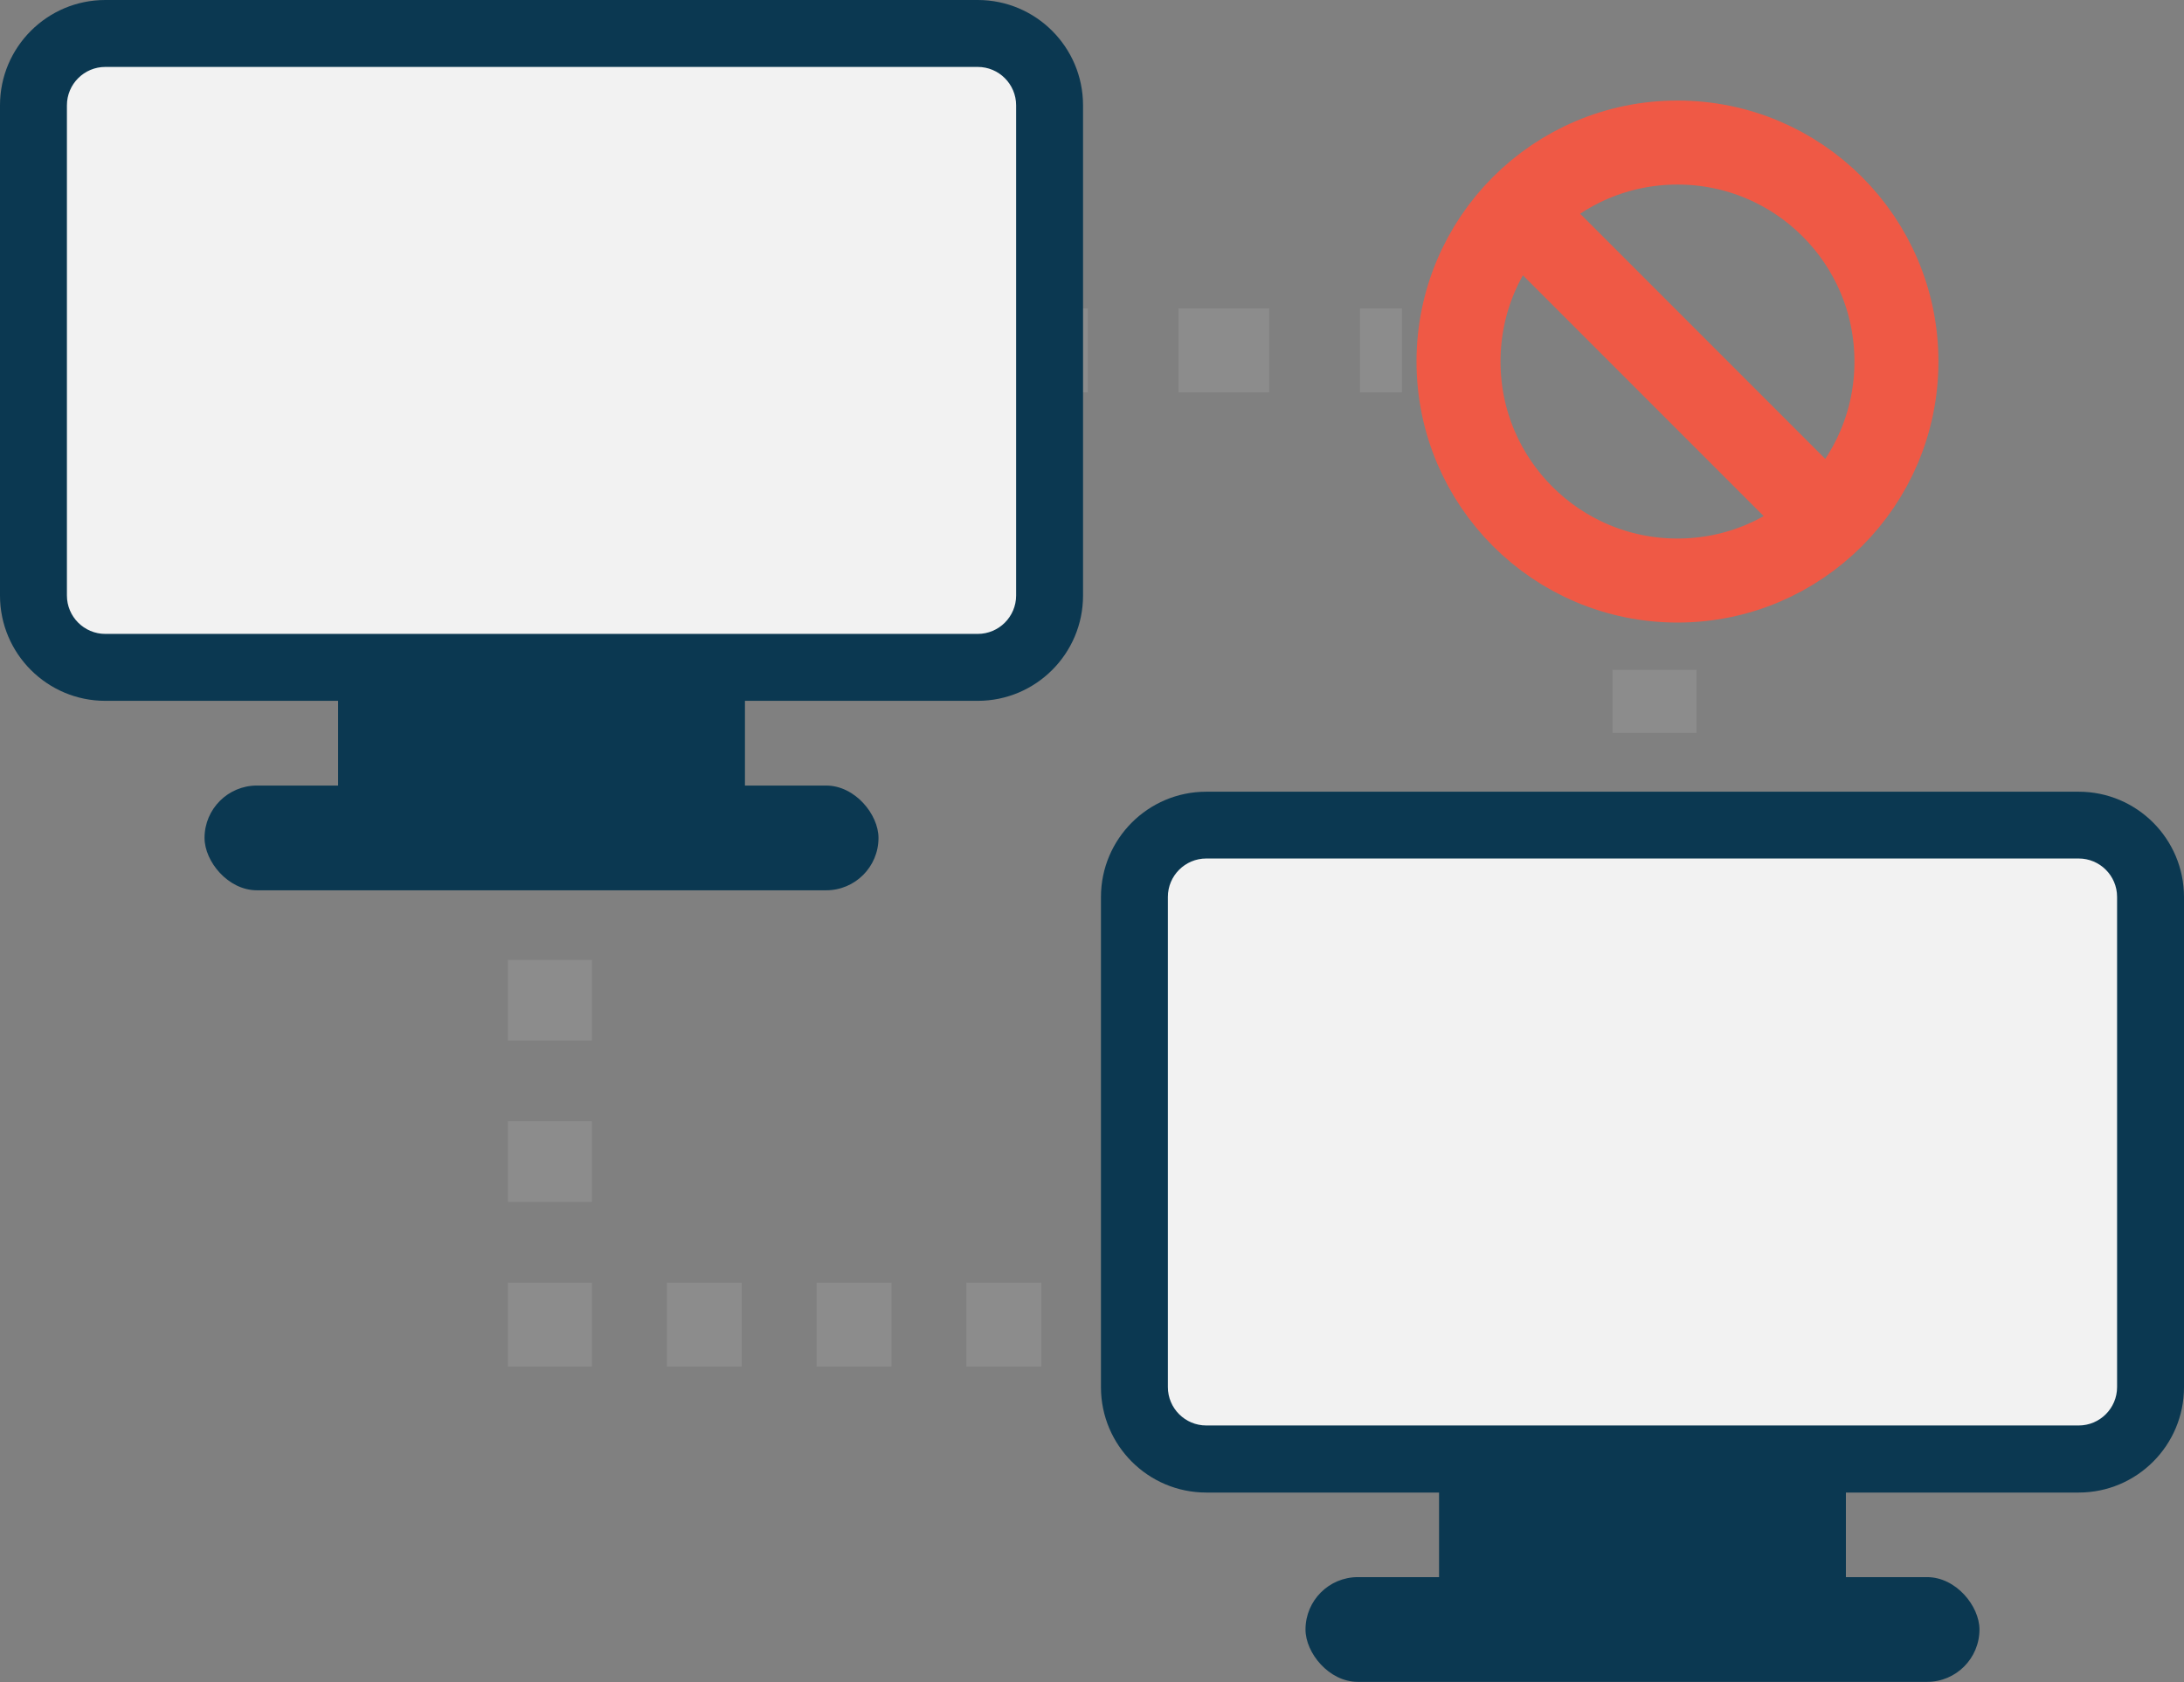
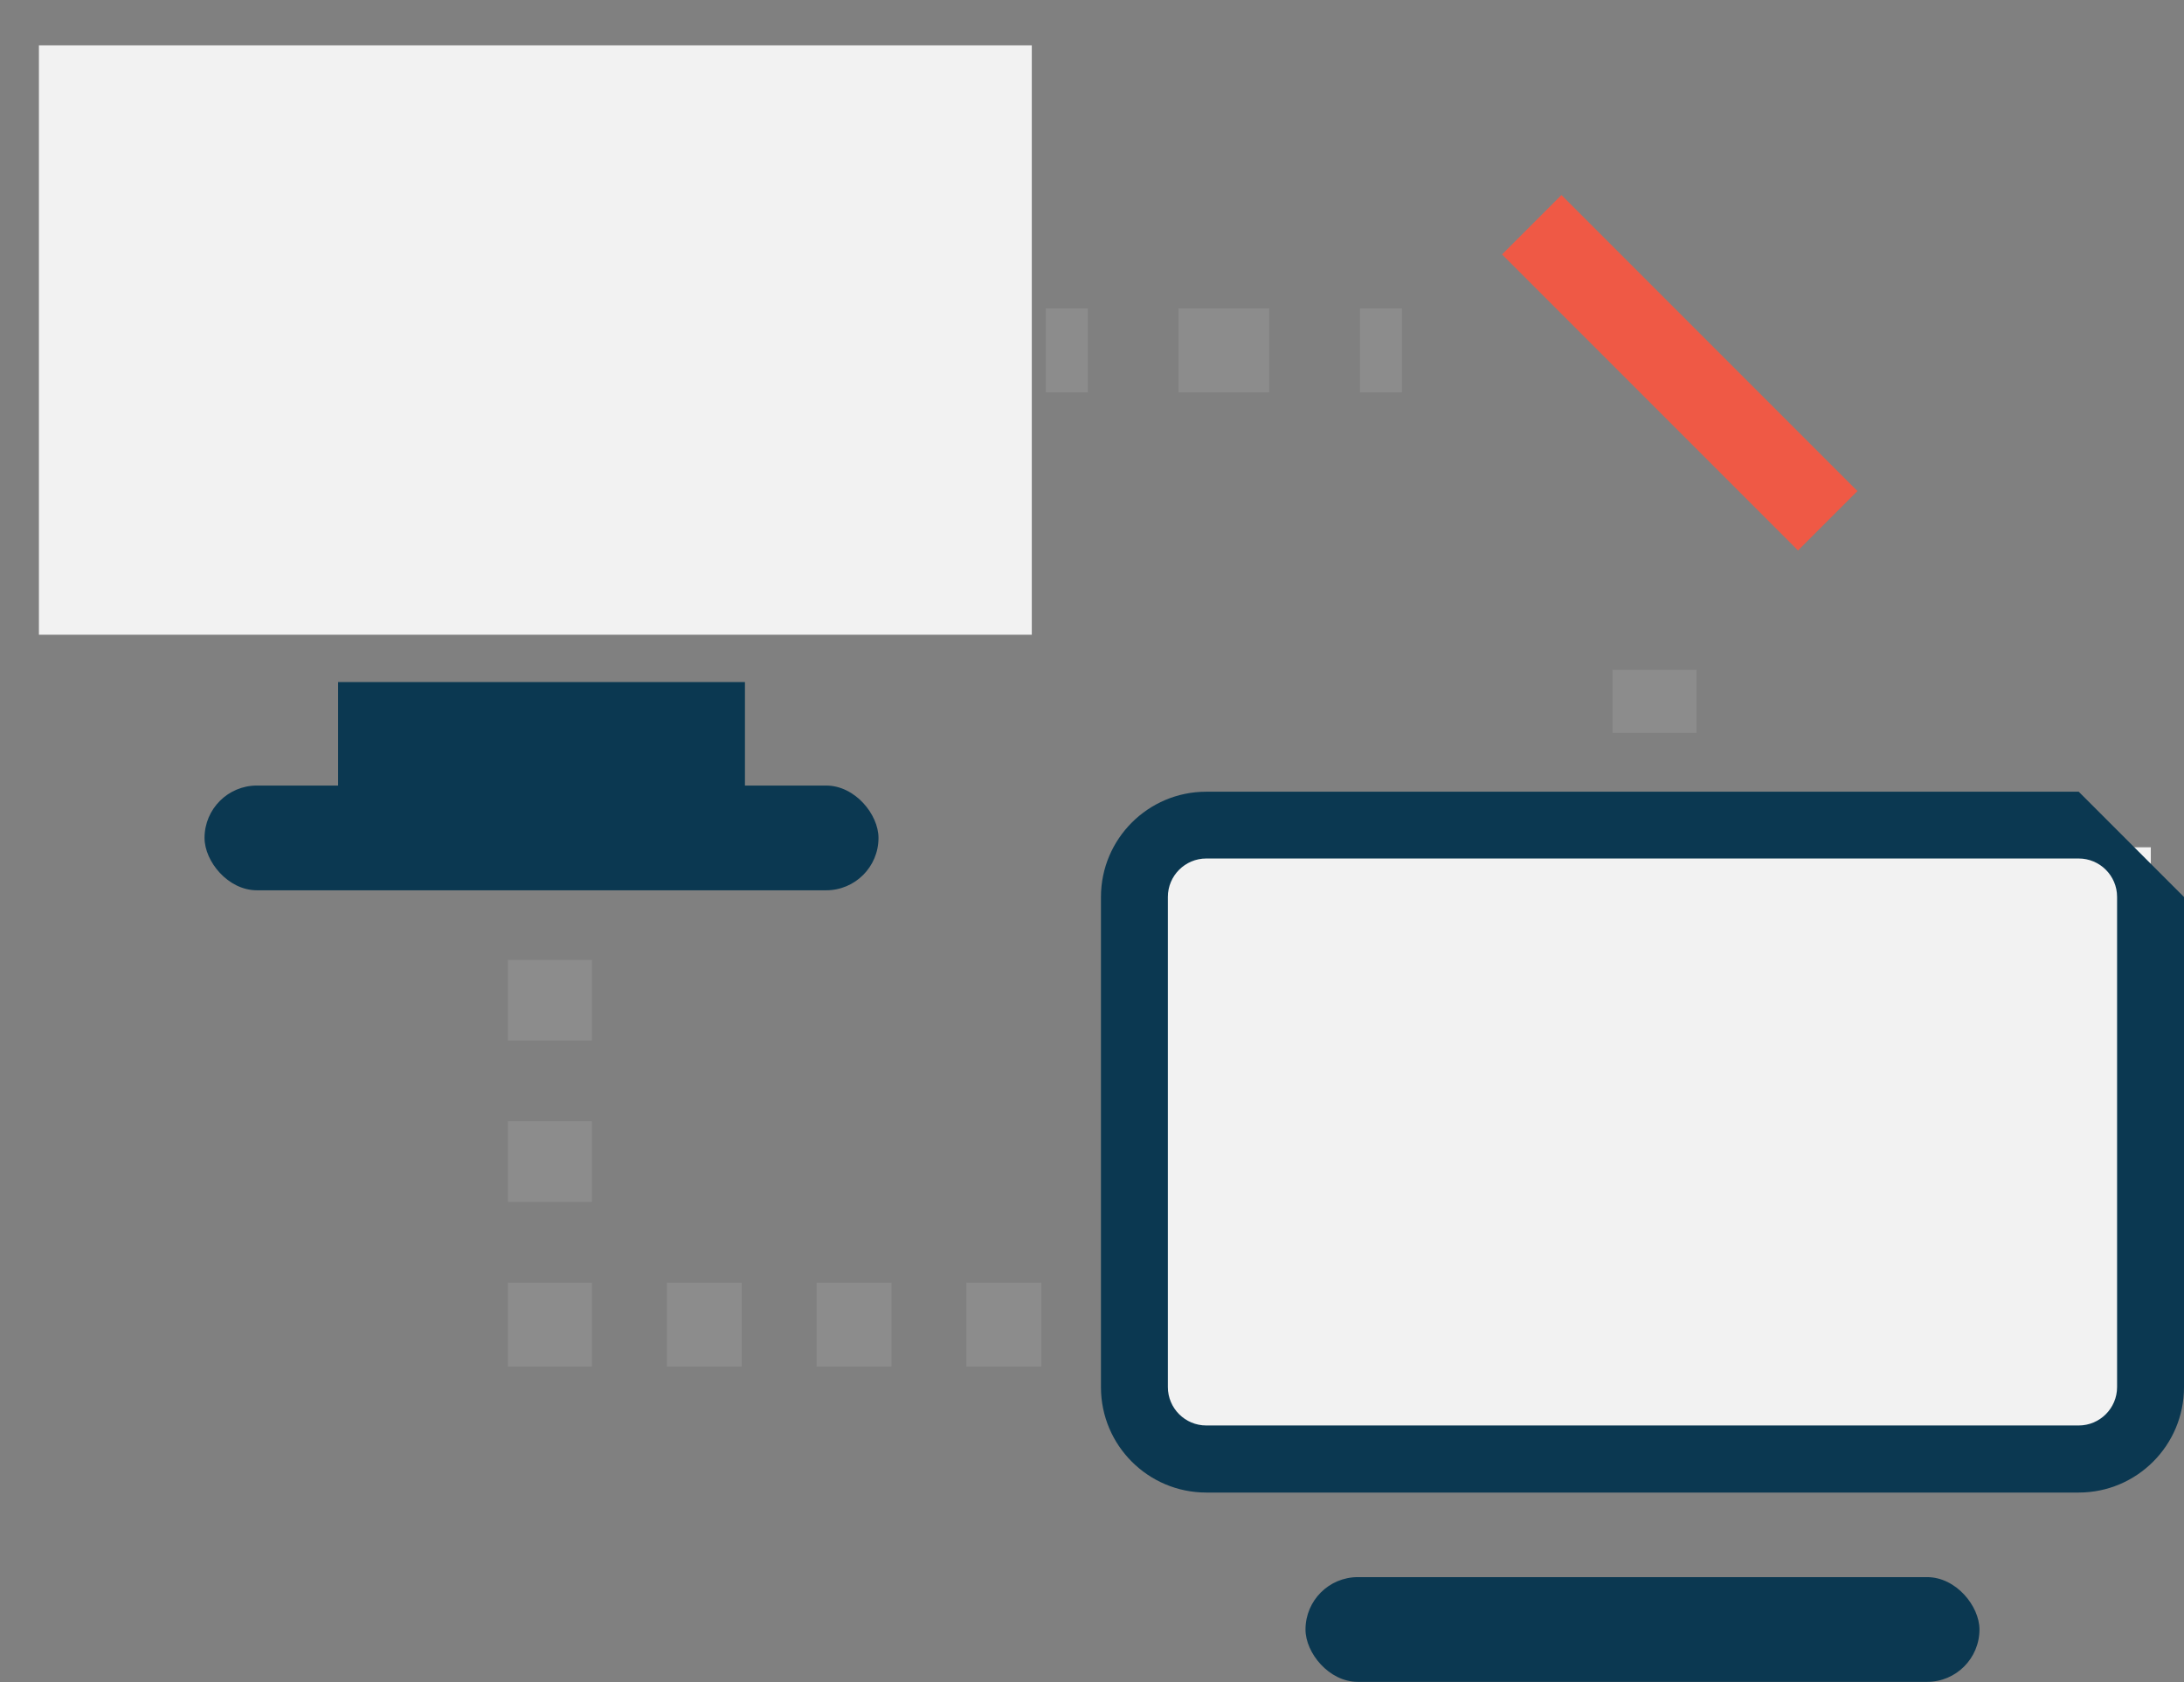
<svg xmlns="http://www.w3.org/2000/svg" id="Layer_2" data-name="Layer 2" viewBox="0 0 156 120.12">
  <rect x="0" y="0" width="156" height="120.12" fill="#808080" stroke="none" />
  <defs>
    <style> .cls-1, .cls-2, .cls-3, .cls-4, .cls-5, .cls-6 { fill: none; stroke-miterlimit: 10; stroke-width: 6px; } .cls-1, .cls-2, .cls-3, .cls-4, .cls-6 { stroke: #8c8c8c; } .cls-2 { stroke-dasharray: 0 0 4.5 4.5; } .cls-7 { fill: #f2f2f2; } .cls-7, .cls-8 { stroke-width: 0px; } .cls-3 { stroke-dasharray: 0 0 6.48 6.48; } .cls-4 { stroke-dasharray: 0 0 5.76 5.76; } .cls-5 { stroke: #ef5945; } .cls-8 { fill: #0b3851; } .cls-6 { stroke-dasharray: 0 0 5.35 5.35; } </style>
  </defs>
  <g id="Layer_1-2" data-name="Layer 1">
    <g>
      <g>
        <line class="cls-1" x1="100.14" y1="25.02" x2="97.14" y2="25.02" />
        <line class="cls-3" x1="90.66" y1="25.02" x2="80.94" y2="25.02" />
        <line class="cls-1" x1="77.7" y1="25.02" x2="74.7" y2="25.02" />
      </g>
      <g>
        <line class="cls-1" x1="118.18" y1="59.84" x2="118.18" y2="56.84" />
        <line class="cls-2" x1="118.18" y1="52.34" x2="118.18" y2="45.58" />
-         <line class="cls-1" x1="118.18" y1="43.33" x2="118.18" y2="40.33" />
      </g>
      <g>
        <line class="cls-1" x1="39.28" y1="59.79" x2="39.28" y2="62.79" />
        <line class="cls-4" x1="39.28" y1="68.55" x2="39.28" y2="88.72" />
        <polyline class="cls-1" points="39.28 91.6 39.28 94.6 42.28 94.6" />
        <polyline class="cls-6" points="47.63 94.6 57.31 94.6 77.08 94.6" />
        <line class="cls-1" x1="79.76" y1="94.6" x2="82.76" y2="94.6" />
      </g>
      <rect class="cls-7" x="2.78" y="3.24" width="70.92" height="42.09" />
      <rect class="cls-7" x="82.71" y="60.51" width="70.92" height="42.09" />
-       <path class="cls-8" d="M69.84,0H7.52C3.37,0,0,3.37,0,7.52v35.01c0,4.15,3.37,7.52,7.52,7.52h62.32c4.15,0,7.52-3.37,7.52-7.52V7.52c0-4.15-3.37-7.52-7.52-7.52ZM72.58,42.53c0,1.51-1.23,2.74-2.74,2.74H7.52c-1.51,0-2.74-1.23-2.74-2.74V7.52c0-1.51,1.23-2.74,2.74-2.74h62.32c1.51,0,2.74,1.23,2.74,2.74v35.01Z" />
      <rect class="cls-8" x="24.15" y="48.71" width="29.06" height="8.81" />
      <rect class="cls-8" x="14.61" y="56.1" width="48.14" height="7.48" rx="3.74" ry="3.74" />
-       <path class="cls-8" d="M148.48,56.54h-62.32c-4.15,0-7.52,3.37-7.52,7.52v35.01c0,4.15,3.37,7.52,7.52,7.52h62.32c4.15,0,7.52-3.37,7.52-7.52v-35.01c0-4.15-3.37-7.52-7.52-7.52ZM151.22,99.06c0,1.51-1.23,2.74-2.74,2.74h-62.32c-1.51,0-2.74-1.23-2.74-2.74v-35.01c0-1.51,1.23-2.74,2.74-2.74h62.32c1.51,0,2.74,1.23,2.74,2.74v35.01Z" />
-       <rect class="cls-8" x="102.79" y="105.24" width="29.06" height="8.81" />
+       <path class="cls-8" d="M148.48,56.54h-62.32c-4.15,0-7.52,3.37-7.52,7.52v35.01c0,4.15,3.37,7.52,7.52,7.52h62.32c4.15,0,7.52-3.37,7.52-7.52v-35.01ZM151.22,99.06c0,1.51-1.23,2.74-2.74,2.74h-62.32c-1.51,0-2.74-1.23-2.74-2.74v-35.01c0-1.51,1.23-2.74,2.74-2.74h62.32c1.51,0,2.74,1.23,2.74,2.74v35.01Z" />
      <rect class="cls-8" x="93.25" y="112.63" width="48.14" height="7.48" rx="3.74" ry="3.74" />
-       <circle class="cls-5" cx="119.82" cy="25.82" r="15.64" />
      <line class="cls-5" x1="109.41" y1="16.05" x2="130.55" y2="37.19" />
    </g>
  </g>
</svg>